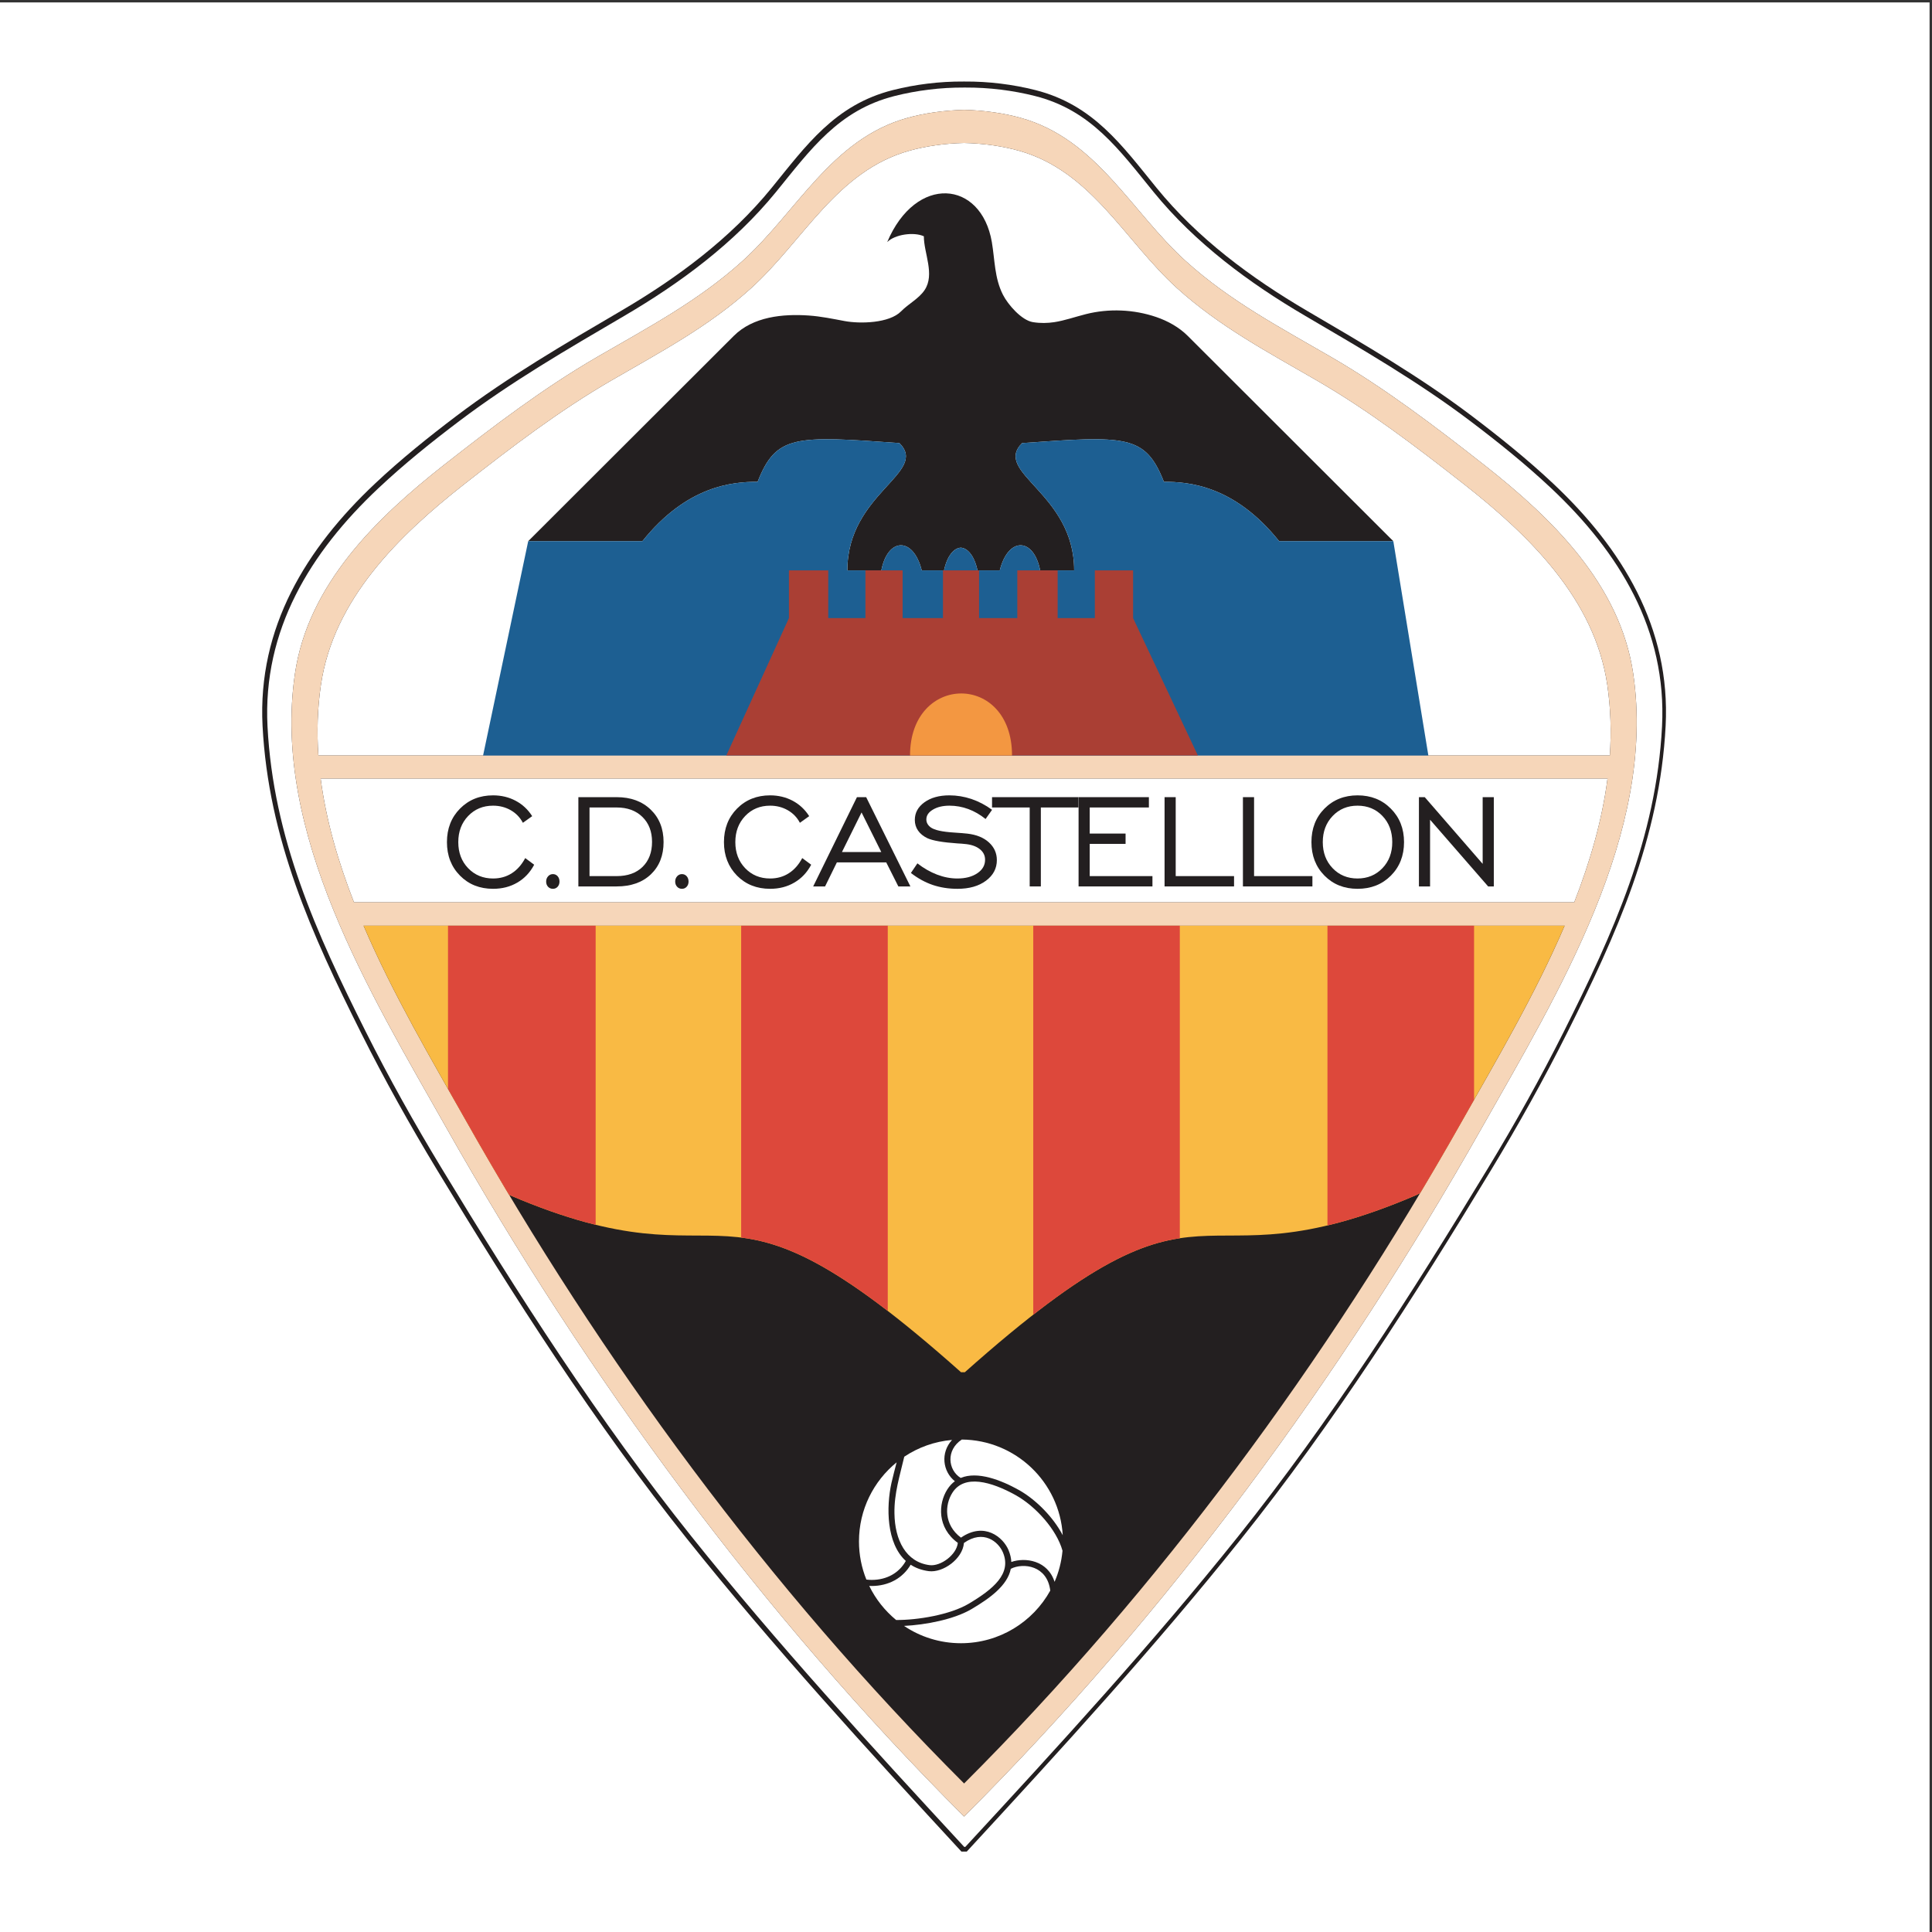
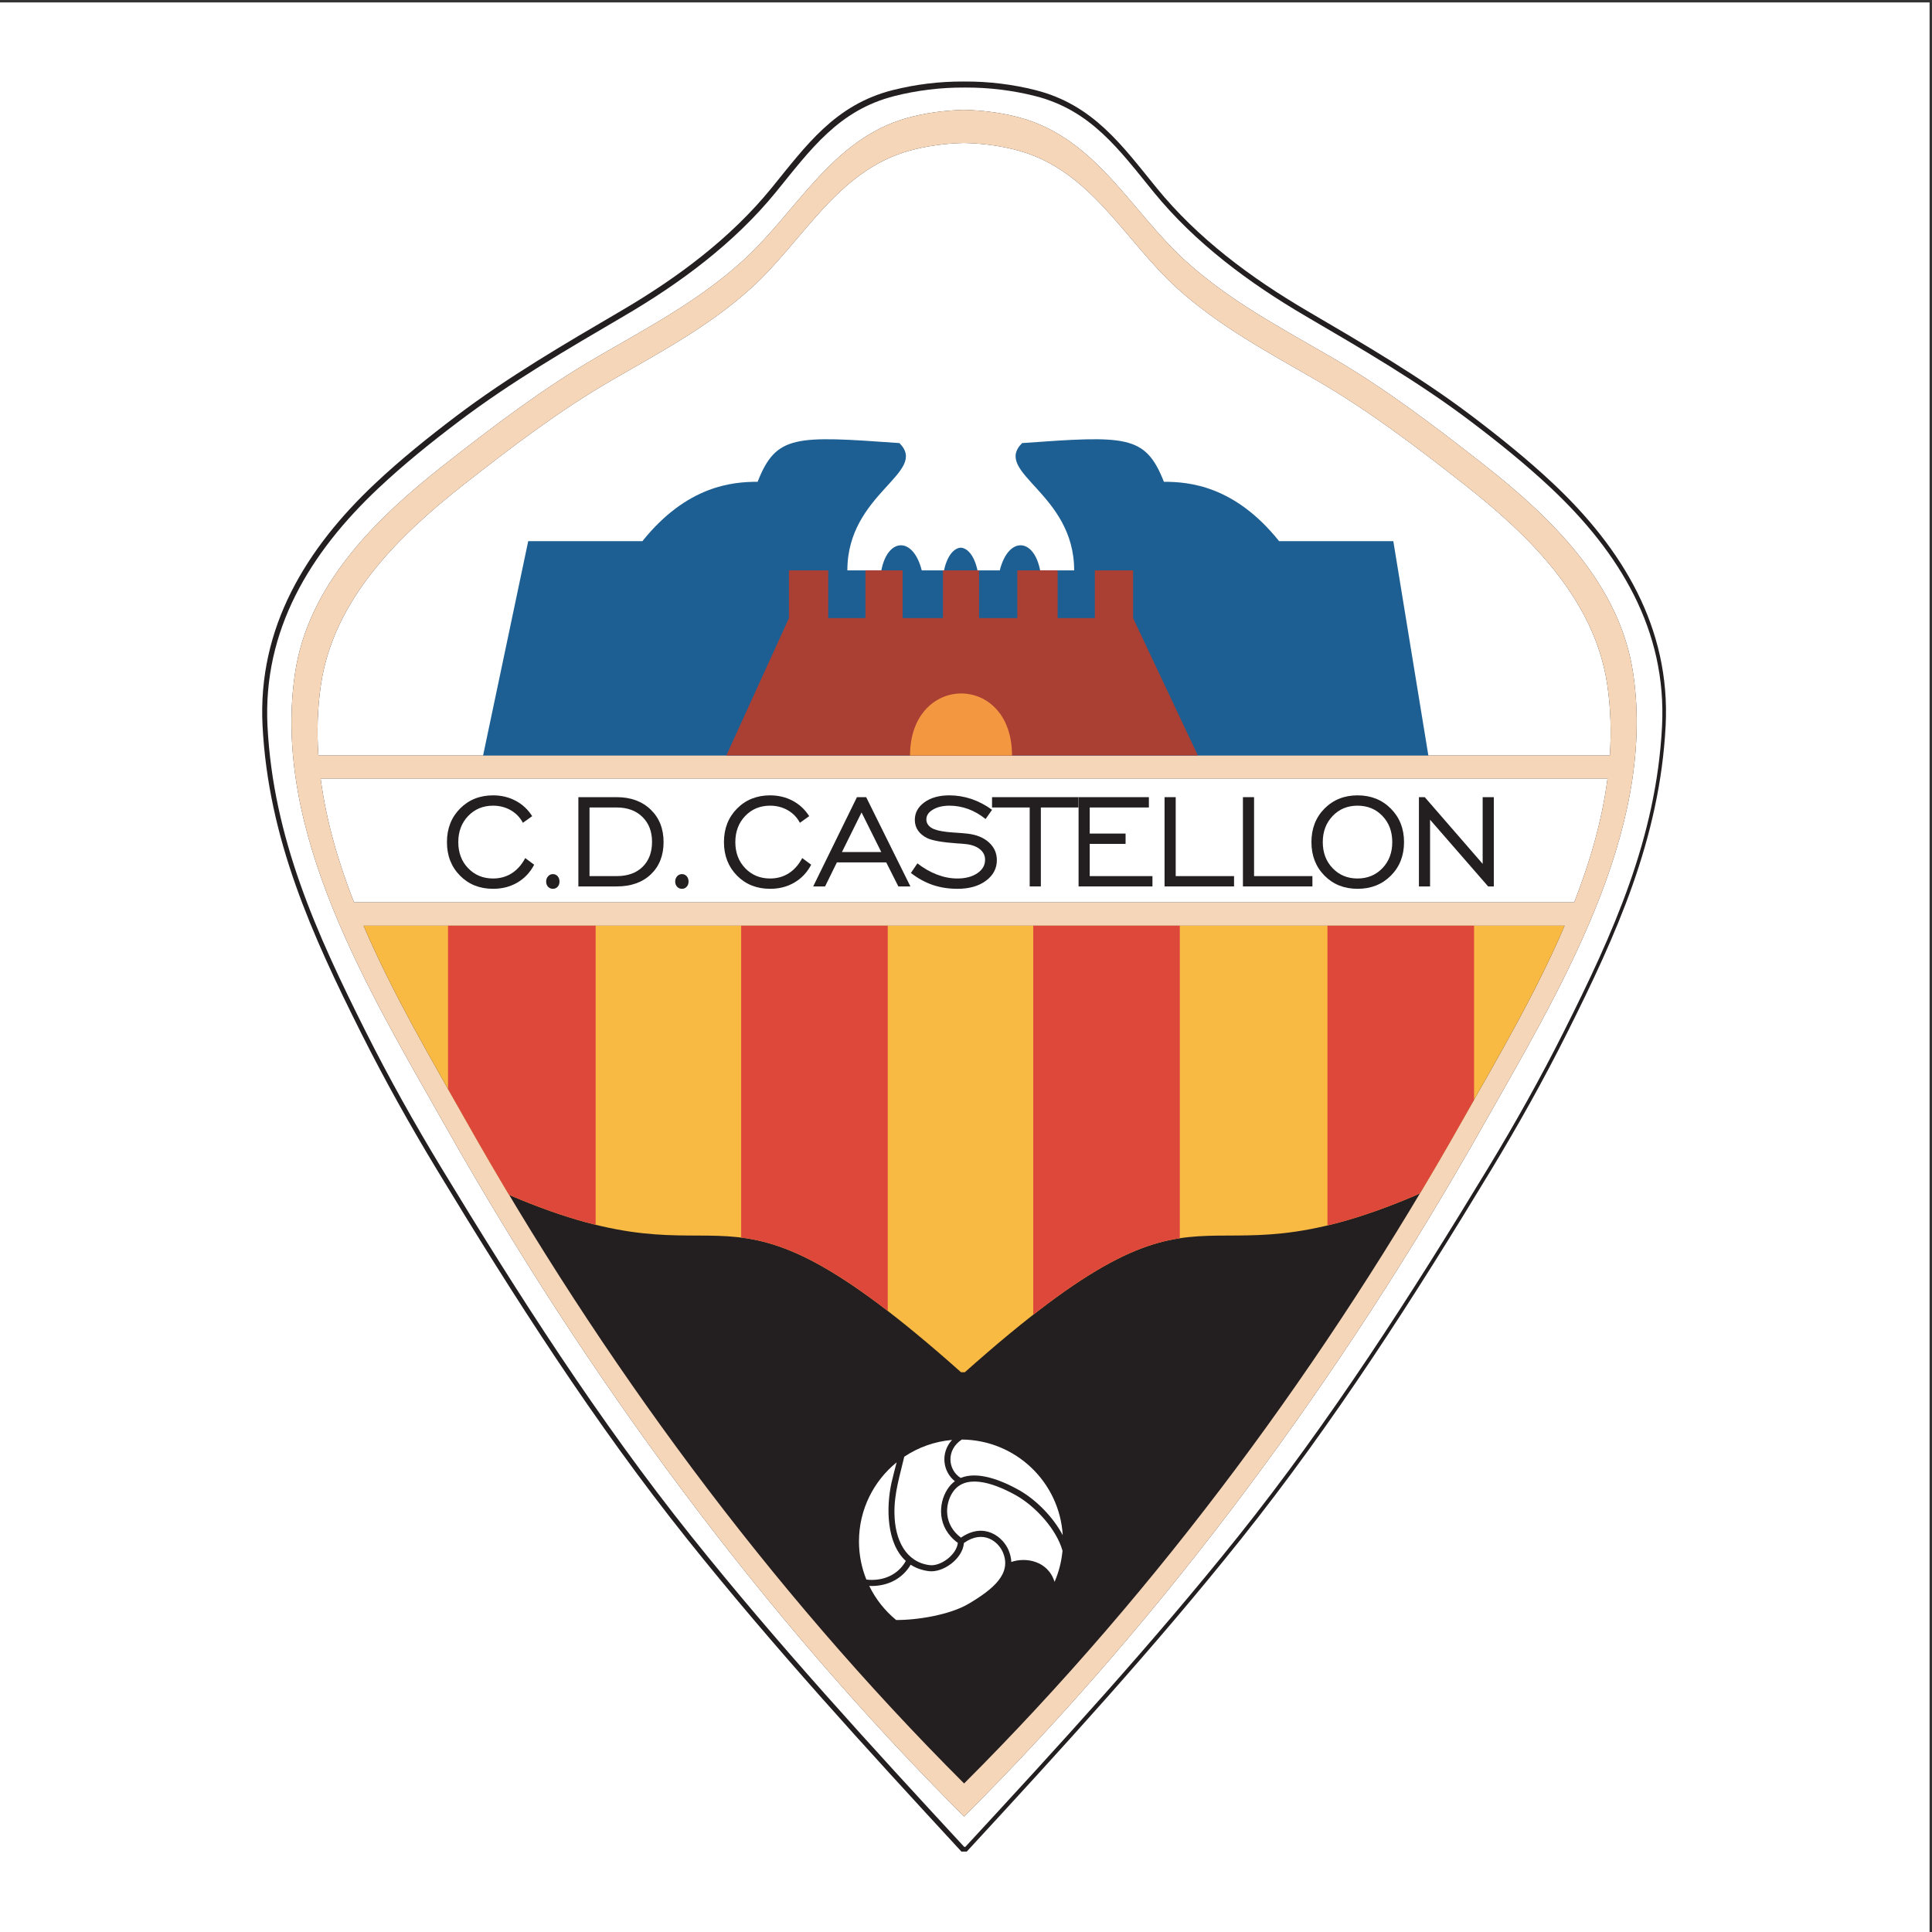
<svg xmlns="http://www.w3.org/2000/svg" width="193pt" height="193pt" viewBox="0 0 193 193" version="1.1">
  <rect x="0" y="0" width="193" height="193" fill="#333333" stroke="none" />
  <g id="surface1">
    <path style=" stroke:none;fill-rule:evenodd;fill:rgb(100%,100%,100%);fill-opacity:1;" d="M 0 0.242 L 192.758 0.242 L 192.758 193 L 0 193 L 0 0.242 " />
    <path style=" stroke:none;fill-rule:evenodd;fill:rgb(13.699%,12.199%,12.5%);fill-opacity:1;" d="M 96.434 184.496 C 105.77 174.395 115.074 164.25 123.672 153.5 C 132.91 141.945 141.004 129.305 148.664 116.664 C 151.355 112.219 153.898 107.684 156.227 103.039 C 161.145 93.234 165.461 83.727 166.031 72.559 C 166.527 62.949 161.766 55.172 154.938 48.754 C 152.379 46.352 149.637 44.148 146.84 42.035 C 141.684 38.141 136.113 34.906 130.422 31.574 C 124.781 28.273 119.395 24.281 115.246 19.188 C 111.789 14.945 108.992 11.004 103.387 9.59 C 101.191 9.035 98.812 8.734 96.434 8.746 L 96.32 8.746 C 93.945 8.734 91.566 9.035 89.371 9.59 C 83.762 11.004 80.969 14.945 77.512 19.188 C 73.359 24.281 67.973 28.273 62.332 31.574 C 56.641 34.906 51.074 38.141 45.918 42.035 C 43.117 44.148 40.375 46.352 37.82 48.754 C 30.992 55.172 26.23 62.949 26.723 72.559 C 27.297 83.727 31.609 93.234 36.527 103.039 C 38.859 107.684 41.398 112.219 44.09 116.664 C 51.75 129.305 59.844 141.945 69.086 153.5 C 77.68 164.25 86.984 174.395 96.32 184.496 L 96.434 184.496 " />
    <path style="fill:none;stroke-width:9.543;stroke-linecap:butt;stroke-linejoin:miter;stroke:rgb(13.699%,12.199%,12.5%);stroke-opacity:1;stroke-miterlimit:2.613;" d="M 963.661 85.098 C 1056.955 186.224 1149.937 287.701 1235.815 395.276 C 1328.172 510.903 1409.053 637.397 1485.601 763.892 C 1512.496 808.376 1537.908 853.72 1561.173 900.237 C 1610.357 998.352 1653.413 1093.497 1659.151 1205.254 C 1664.109 1301.415 1616.525 1379.243 1548.291 1443.467 C 1522.723 1467.507 1495.32 1489.515 1467.371 1510.701 C 1415.845 1549.674 1360.181 1582.079 1303.306 1615.384 C 1246.94 1648.415 1193.11 1688.364 1151.655 1739.337 C 1117.109 1781.789 1089.159 1821.23 1033.144 1835.381 C 1011.206 1840.932 987.434 1843.941 963.661 1843.785 L 962.529 1843.785 C 938.796 1843.941 915.024 1840.932 893.086 1835.381 C 837.031 1821.23 809.121 1781.789 774.575 1739.337 C 733.12 1688.364 679.29 1648.415 622.884 1615.384 C 566.01 1582.079 510.385 1549.674 458.858 1510.701 C 430.87 1489.515 403.468 1467.507 377.939 1443.467 C 309.705 1379.243 262.121 1301.415 267.04 1205.254 C 272.778 1093.497 315.873 998.352 365.018 900.237 C 388.322 853.72 413.695 808.376 440.59 763.892 C 517.138 637.397 598.019 510.903 690.376 395.276 C 776.293 287.701 869.235 186.224 962.529 85.098 Z M 963.661 85.098 " transform="matrix(0.1,0,0,-0.1,0,193)" />
    <path style=" stroke:none;fill-rule:evenodd;fill:rgb(100%,100%,100%);fill-opacity:1;" d="M 96.32 184.496 C 86.984 174.395 77.68 164.25 69.086 153.5 C 59.844 141.945 51.75 129.305 44.09 116.664 C 41.398 112.219 38.859 107.684 36.527 103.039 C 31.609 93.234 27.297 83.727 26.723 72.559 C 26.23 62.949 30.992 55.172 37.82 48.754 C 40.375 46.352 43.117 44.148 45.918 42.035 C 51.074 38.141 56.641 34.906 62.332 31.574 C 67.973 28.273 73.359 24.281 77.512 19.188 C 80.969 14.945 83.762 11.004 89.371 9.59 C 91.566 9.035 93.945 8.734 96.32 8.746 L 96.434 8.746 C 98.812 8.734 101.191 9.035 103.387 9.59 C 108.992 11.004 111.789 14.945 115.246 19.188 C 119.395 24.281 124.781 28.273 130.422 31.574 C 136.113 34.906 141.684 38.141 146.84 42.035 C 149.637 44.148 152.379 46.352 154.938 48.754 C 161.766 55.172 166.527 62.949 166.031 72.559 C 165.461 83.727 161.145 93.234 156.227 103.039 C 153.898 107.684 151.355 112.219 148.664 116.664 C 141.004 129.305 132.91 141.945 123.672 153.5 C 115.074 164.25 105.77 174.395 96.434 184.496 Z M 96.297 181.477 C 116.645 161.16 133.992 137.551 148.102 112.539 C 155.566 99.309 165.496 83.211 163.152 67.293 C 161.848 58.391 155.047 51.77 148.277 46.453 C 143.359 42.594 138.359 38.781 132.938 35.641 C 127.867 32.703 122.859 30.059 118.469 26.094 C 113.016 21.168 109.562 13.887 101.977 11.777 C 100.328 11.316 98.355 11.023 96.301 10.973 L 96.32 10.973 C 94.266 11.023 92.289 11.316 90.645 11.777 C 83.055 13.887 79.605 21.168 74.148 26.094 C 69.758 30.059 64.754 32.703 59.684 35.641 C 54.262 38.781 49.262 42.594 44.34 46.453 C 37.574 51.77 30.773 58.391 29.465 67.293 C 27.125 83.211 37.055 99.309 44.516 112.539 C 58.629 137.551 75.977 161.16 96.32 181.477 L 96.297 181.477 " />
    <path style=" stroke:none;fill-rule:evenodd;fill:rgb(100%,100%,100%);fill-opacity:1;" d="M 160.816 75.473 C 160.977 73.121 160.906 70.766 160.562 68.414 C 159.305 59.855 152.77 53.492 146.266 48.387 C 141.535 44.676 136.727 41.008 131.516 37.992 C 126.641 35.168 121.832 32.625 117.609 28.812 C 112.367 24.078 109.051 17.078 101.758 15.051 C 100.176 14.609 98.277 14.324 96.301 14.281 L 96.32 14.281 C 94.344 14.324 92.445 14.609 90.863 15.051 C 83.57 17.078 80.254 24.078 75.008 28.812 C 70.789 32.625 65.977 35.168 61.102 37.992 C 55.891 41.008 51.086 44.676 46.355 48.387 C 39.852 53.492 33.316 59.855 32.059 68.414 C 31.711 70.766 31.645 73.121 31.805 75.473 L 160.816 75.473 " />
    <path style=" stroke:none;fill-rule:evenodd;fill:rgb(100%,100%,100%);fill-opacity:1;" d="M 157.258 90.141 C 158.84 86.09 160.047 81.949 160.586 77.773 L 32.031 77.773 C 32.574 81.949 33.781 86.09 35.363 90.141 L 157.258 90.141 " />
    <path style=" stroke:none;fill-rule:evenodd;fill:rgb(96.1%,83.899%,72.499%);fill-opacity:1;" d="M 96.32 181.477 C 75.977 161.16 58.629 137.551 44.516 112.539 C 37.055 99.309 27.125 83.211 29.465 67.293 C 30.773 58.391 37.574 51.77 44.34 46.453 C 49.262 42.594 54.262 38.781 59.684 35.641 C 64.754 32.703 69.758 30.059 74.148 26.094 C 79.605 21.168 83.055 13.887 90.645 11.777 C 92.289 11.316 94.266 11.023 96.32 10.973 L 96.301 10.973 C 98.355 11.023 100.328 11.316 101.977 11.777 C 109.562 13.887 113.016 21.168 118.469 26.094 C 122.859 30.059 127.867 32.703 132.938 35.641 C 138.359 38.781 143.359 42.594 148.277 46.453 C 155.047 51.77 161.848 58.391 163.152 67.293 C 165.496 83.211 155.566 99.309 148.102 112.539 C 133.992 137.551 116.645 161.16 96.297 181.477 Z M 157.258 90.141 C 158.84 86.09 160.047 81.949 160.586 77.773 L 32.031 77.773 C 32.574 81.949 33.781 86.09 35.363 90.141 Z M 160.816 75.473 C 160.977 73.121 160.906 70.766 160.562 68.414 C 159.305 59.855 152.77 53.492 146.266 48.387 C 141.535 44.676 136.727 41.008 131.516 37.992 C 126.641 35.168 121.832 32.625 117.609 28.812 C 112.367 24.078 109.051 17.078 101.758 15.051 C 100.176 14.609 98.277 14.324 96.301 14.281 L 96.32 14.281 C 94.344 14.324 92.445 14.609 90.863 15.051 C 83.57 17.078 80.254 24.078 75.008 28.812 C 70.789 32.625 65.977 35.168 61.102 37.992 C 55.891 41.008 51.086 44.676 46.355 48.387 C 39.852 53.492 33.316 59.855 32.059 68.414 C 31.711 70.766 31.645 73.121 31.805 75.473 Z M 156.301 92.473 L 36.32 92.473 C 39.266 99.355 43.156 105.934 46.527 111.906 C 60.09 135.949 76.766 158.641 96.32 178.172 L 96.301 178.172 C 115.855 158.641 132.531 135.949 146.094 111.906 C 149.465 105.934 153.355 99.355 156.301 92.473 " />
    <path style=" stroke:none;fill-rule:evenodd;fill:rgb(97.299%,72.899%,26.7%);fill-opacity:1;" d="M 141.523 119.367 C 118.027 129.449 121.848 114.406 96.383 137.082 L 96.004 137.082 C 70.539 114.406 74.355 129.449 50.863 119.367 L 50.73 119.152 C 49.297 116.75 47.895 114.336 46.527 111.906 C 43.156 105.934 39.266 99.355 36.32 92.473 C 36.32 92.473 156.301 92.473 156.301 92.473 C 153.355 99.355 149.465 105.934 146.094 111.906 C 144.719 114.348 143.309 116.777 141.863 119.188 L 141.523 119.367 " />
    <path style=" stroke:none;fill-rule:evenodd;fill:rgb(86.699%,28.2%,23.099%);fill-opacity:1;" d="M 59.504 122.352 C 57.078 121.758 54.258 120.824 50.863 119.367 L 50.73 119.152 C 49.297 116.75 47.895 114.336 46.527 111.906 C 45.949 110.883 45.355 109.84 44.754 108.785 L 44.754 92.473 C 48.648 92.473 53.703 92.473 59.504 92.473 L 59.504 122.352 " />
    <path style=" stroke:none;fill-rule:evenodd;fill:rgb(86.699%,28.2%,23.099%);fill-opacity:1;" d="M 88.684 130.957 C 81.789 125.645 77.707 124.09 74.039 123.629 L 74.039 92.473 C 78.754 92.473 83.684 92.473 88.684 92.473 L 88.684 130.957 " />
    <path style=" stroke:none;fill-rule:evenodd;fill:rgb(86.699%,28.2%,23.099%);fill-opacity:1;" d="M 117.859 123.695 C 114.23 124.246 110.098 125.961 103.219 131.332 L 103.219 92.473 C 108.211 92.473 113.137 92.473 117.859 92.473 L 117.859 123.695 " />
    <path style=" stroke:none;fill-rule:evenodd;fill:rgb(86.699%,28.2%,23.099%);fill-opacity:1;" d="M 147.254 109.863 C 146.859 110.551 146.477 111.23 146.094 111.906 C 144.719 114.348 143.309 116.777 141.863 119.188 L 141.523 119.367 C 138 120.879 135.094 121.828 132.609 122.418 L 132.609 92.473 C 138.32 92.473 143.328 92.473 147.254 92.473 L 147.254 109.863 " />
-     <path style=" stroke:none;fill-rule:evenodd;fill:rgb(13.699%,12.199%,12.5%);fill-opacity:1;" d="M 105.312 32.184 C 106.359 32.023 107.344 31.668 108.484 31.379 C 110.777 30.801 113.266 30.906 115.5 31.668 C 116.664 32.066 117.781 32.684 118.656 33.559 C 118.66 33.562 139.188 54.062 139.188 54.062 L 127.781 54.062 C 123.324 48.5 118.762 48.129 116.27 48.129 C 114.41 43.414 112.504 43.52 102.105 44.262 C 99.133 47.23 107.305 49.242 107.305 56.977 L 103.906 56.977 C 103.27 53.691 100.723 53.586 99.875 56.977 L 97.648 56.977 C 97.328 55.492 96.641 54.727 95.949 54.711 L 96.004 54.711 C 95.312 54.727 94.625 55.492 94.305 56.977 L 92.078 56.977 C 91.227 53.586 88.68 53.691 88.043 56.977 L 84.648 56.977 C 84.648 49.242 92.82 47.23 89.848 44.262 C 79.449 43.52 77.539 43.414 75.684 48.129 C 73.191 48.129 68.629 48.5 64.172 54.062 L 52.766 54.062 L 73.297 33.559 C 75.238 31.621 78.211 31.34 80.809 31.52 C 82.016 31.605 83.18 31.848 84.363 32.07 C 85.895 32.359 88.844 32.305 90.023 31.094 C 90.742 30.355 91.789 29.84 92.367 28.973 C 93.414 27.398 92.289 25.305 92.289 23.602 C 91.281 23.145 89.398 23.414 88.629 24.184 C 91.492 17.402 98.02 17.984 99.082 24.184 C 99.387 25.98 99.34 27.773 100.191 29.445 C 100.691 30.434 102.051 31.996 103.18 32.18 C 103.953 32.305 104.645 32.281 105.312 32.184 " />
    <path style=" stroke:none;fill-rule:evenodd;fill:rgb(11.4%,37.299%,57.3%);fill-opacity:1;" d="M 139.188 54.062 L 127.781 54.062 C 123.324 48.5 118.762 48.129 116.27 48.129 C 114.41 43.414 112.504 43.52 102.105 44.262 C 99.133 47.23 107.305 49.242 107.305 56.977 L 103.906 56.977 C 103.27 53.691 100.723 53.586 99.875 56.977 L 97.648 56.977 C 97.328 55.492 96.641 54.727 95.949 54.711 L 96.004 54.711 C 95.312 54.727 94.625 55.492 94.305 56.977 L 92.078 56.977 C 91.227 53.586 88.68 53.691 88.043 56.977 L 84.648 56.977 C 84.648 49.242 92.82 47.23 89.848 44.262 C 79.449 43.52 77.539 43.414 75.684 48.129 C 73.191 48.129 68.629 48.5 64.172 54.062 L 52.766 54.062 L 48.258 75.473 L 142.688 75.473 L 139.188 54.062 " />
    <path style=" stroke:none;fill-rule:evenodd;fill:rgb(66.699%,24.699%,20.399%);fill-opacity:1;" d="M 78.812 61.746 L 78.812 56.977 L 82.738 56.977 L 82.738 61.746 L 86.453 61.746 L 86.453 56.977 L 90.168 56.977 L 90.168 61.746 L 94.199 61.746 L 94.199 56.977 L 97.805 56.977 L 97.805 61.746 L 101.625 61.746 L 101.625 56.977 L 105.656 56.977 L 105.656 61.746 L 109.371 61.746 L 109.371 56.977 L 113.191 56.977 L 113.191 61.746 L 119.664 75.473 L 72.555 75.473 L 78.812 61.746 " />
    <path style=" stroke:none;fill-rule:evenodd;fill:rgb(95.299%,59.2%,25.499%);fill-opacity:1;" d="M 90.91 75.473 C 90.91 67.254 101.098 67.164 101.098 75.473 L 90.91 75.473 " />
    <path style=" stroke:none;fill-rule:evenodd;fill:rgb(13.699%,12.199%,12.5%);fill-opacity:1;" d="M 52.469 85.719 L 53.363 86.383 C 52.953 87.156 52.395 87.75 51.684 88.164 C 50.973 88.582 50.164 88.789 49.258 88.789 C 47.922 88.789 46.82 88.352 45.953 87.473 C 45.082 86.59 44.648 85.477 44.648 84.125 C 44.648 82.77 45.086 81.652 45.957 80.773 C 46.828 79.895 47.926 79.453 49.258 79.453 C 50.078 79.453 50.832 79.633 51.508 79.992 C 52.188 80.352 52.738 80.863 53.164 81.531 L 52.234 82.195 C 51.953 81.66 51.551 81.242 51.023 80.938 C 50.496 80.637 49.906 80.484 49.254 80.484 C 48.254 80.484 47.426 80.828 46.766 81.516 C 46.109 82.203 45.781 83.074 45.781 84.125 C 45.781 85.176 46.109 86.047 46.766 86.73 C 47.426 87.414 48.254 87.758 49.254 87.758 C 49.953 87.758 50.578 87.586 51.121 87.238 C 51.664 86.895 52.113 86.387 52.469 85.719 " />
    <path style=" stroke:none;fill-rule:evenodd;fill:rgb(13.699%,12.199%,12.5%);fill-opacity:1;" d="M 55.234 87.32 C 55.422 87.32 55.578 87.391 55.703 87.527 C 55.828 87.668 55.891 87.848 55.891 88.066 C 55.891 88.277 55.828 88.449 55.703 88.586 C 55.578 88.723 55.422 88.789 55.234 88.789 C 55.039 88.789 54.879 88.723 54.75 88.586 C 54.621 88.449 54.559 88.277 54.559 88.066 C 54.559 87.852 54.625 87.676 54.758 87.531 C 54.887 87.391 55.047 87.32 55.234 87.32 " />
    <path style=" stroke:none;fill-rule:evenodd;fill:rgb(13.699%,12.199%,12.5%);fill-opacity:1;" d="M 61.602 79.633 C 63.008 79.633 64.141 80.047 65 80.875 C 65.859 81.703 66.289 82.785 66.289 84.117 C 66.289 85.457 65.867 86.531 65.023 87.34 C 64.176 88.148 63.035 88.551 61.602 88.551 L 57.777 88.551 L 57.777 79.633 Z M 61.602 80.664 L 58.891 80.664 L 58.891 87.52 L 61.602 87.52 C 62.699 87.52 63.562 87.211 64.191 86.598 C 64.82 85.98 65.137 85.148 65.137 84.102 C 65.137 83.066 64.816 82.238 64.176 81.609 C 63.535 80.98 62.676 80.664 61.602 80.664 " />
    <path style=" stroke:none;fill-rule:evenodd;fill:rgb(13.699%,12.199%,12.5%);fill-opacity:1;" d="M 68.125 87.32 C 68.312 87.32 68.469 87.391 68.594 87.527 C 68.719 87.668 68.785 87.848 68.785 88.066 C 68.785 88.277 68.719 88.449 68.594 88.586 C 68.469 88.723 68.312 88.789 68.125 88.789 C 67.934 88.789 67.773 88.723 67.645 88.586 C 67.516 88.449 67.449 88.277 67.449 88.066 C 67.449 87.852 67.516 87.676 67.648 87.531 C 67.777 87.391 67.938 87.32 68.125 87.32 " />
    <path style=" stroke:none;fill-rule:evenodd;fill:rgb(13.699%,12.199%,12.5%);fill-opacity:1;" d="M 80.141 85.719 L 81.035 86.383 C 80.625 87.156 80.066 87.75 79.355 88.164 C 78.645 88.582 77.836 88.789 76.934 88.789 C 75.598 88.789 74.496 88.352 73.625 87.473 C 72.758 86.59 72.32 85.477 72.32 84.125 C 72.32 82.77 72.758 81.652 73.629 80.773 C 74.5 79.895 75.602 79.453 76.93 79.453 C 77.754 79.453 78.504 79.633 79.184 79.992 C 79.859 80.352 80.41 80.863 80.836 81.531 L 79.906 82.195 C 79.629 81.66 79.223 81.242 78.695 80.938 C 78.168 80.637 77.578 80.484 76.93 80.484 C 75.926 80.484 75.098 80.828 74.441 81.516 C 73.785 82.203 73.457 83.074 73.457 84.125 C 73.457 85.176 73.785 86.047 74.441 86.73 C 75.098 87.414 75.926 87.758 76.93 87.758 C 77.629 87.758 78.25 87.586 78.793 87.238 C 79.336 86.895 79.785 86.387 80.141 85.719 " />
    <path style=" stroke:none;fill-rule:evenodd;fill:rgb(13.699%,12.199%,12.5%);fill-opacity:1;" d="M 81.234 88.551 L 85.605 79.633 L 86.527 79.633 L 90.945 88.551 L 89.742 88.551 L 88.531 86.148 L 83.602 86.148 L 82.422 88.551 Z M 84.109 85.113 L 88.035 85.113 L 86.066 81.16 Z M 84.109 85.113 " />
    <path style=" stroke:none;fill-rule:evenodd;fill:rgb(13.699%,12.199%,12.5%);fill-opacity:1;" d="M 90.996 87.207 L 91.645 86.246 C 92.273 86.738 92.93 87.109 93.609 87.371 C 94.289 87.629 94.965 87.758 95.633 87.758 C 96.453 87.758 97.121 87.582 97.637 87.23 C 98.152 86.883 98.406 86.434 98.406 85.883 C 98.406 85.449 98.223 85.09 97.855 84.809 C 97.488 84.523 96.977 84.355 96.324 84.305 C 96.168 84.285 95.945 84.27 95.648 84.254 C 94.184 84.152 93.184 83.98 92.652 83.738 C 92.238 83.539 91.922 83.281 91.707 82.969 C 91.492 82.656 91.387 82.301 91.387 81.91 C 91.387 81.195 91.707 80.609 92.348 80.145 C 92.988 79.684 93.82 79.453 94.84 79.453 C 95.586 79.453 96.316 79.574 97.043 79.816 C 97.766 80.062 98.453 80.422 99.105 80.898 L 98.457 81.816 C 97.906 81.375 97.332 81.043 96.727 80.82 C 96.121 80.598 95.496 80.484 94.855 80.484 C 94.184 80.484 93.629 80.617 93.195 80.879 C 92.758 81.137 92.539 81.465 92.539 81.859 C 92.539 82.016 92.574 82.156 92.645 82.285 C 92.715 82.414 92.82 82.535 92.969 82.648 C 93.332 82.922 94.125 83.098 95.344 83.172 C 95.902 83.207 96.336 83.242 96.641 83.277 C 97.547 83.383 98.262 83.672 98.789 84.152 C 99.316 84.633 99.582 85.223 99.582 85.922 C 99.582 86.758 99.219 87.441 98.496 87.98 C 97.773 88.52 96.824 88.789 95.648 88.789 C 94.762 88.789 93.934 88.66 93.172 88.402 C 92.41 88.141 91.688 87.742 90.996 87.207 " />
    <path style=" stroke:none;fill-rule:evenodd;fill:rgb(13.699%,12.199%,12.5%);fill-opacity:1;" d="M 102.863 88.551 L 102.863 80.664 L 99.102 80.664 L 99.102 79.633 L 107.734 79.633 L 107.734 80.664 L 103.977 80.664 L 103.977 88.551 L 102.863 88.551 " />
    <path style=" stroke:none;fill-rule:evenodd;fill:rgb(13.699%,12.199%,12.5%);fill-opacity:1;" d="M 107.746 88.551 L 107.746 79.633 L 114.77 79.633 L 114.77 80.664 L 108.859 80.664 L 108.859 83.27 L 112.441 83.27 L 112.441 84.301 L 108.859 84.301 L 108.859 87.52 L 115.125 87.52 L 115.125 88.551 L 107.746 88.551 " />
    <path style=" stroke:none;fill-rule:evenodd;fill:rgb(13.699%,12.199%,12.5%);fill-opacity:1;" d="M 116.336 88.551 L 116.336 79.633 L 117.449 79.633 L 117.449 87.52 L 123.277 87.52 L 123.277 88.551 L 116.336 88.551 " />
    <path style=" stroke:none;fill-rule:evenodd;fill:rgb(13.699%,12.199%,12.5%);fill-opacity:1;" d="M 124.164 88.551 L 124.164 79.633 L 125.277 79.633 L 125.277 87.52 L 131.105 87.52 L 131.105 88.551 L 124.164 88.551 " />
    <path style=" stroke:none;fill-rule:evenodd;fill:rgb(13.699%,12.199%,12.5%);fill-opacity:1;" d="M 135.617 88.789 C 134.281 88.789 133.18 88.352 132.312 87.473 C 131.441 86.59 131.008 85.477 131.008 84.125 C 131.008 82.77 131.441 81.652 132.312 80.773 C 133.188 79.895 134.289 79.453 135.617 79.453 C 136.953 79.453 138.062 79.895 138.938 80.777 C 139.816 81.66 140.258 82.773 140.258 84.125 C 140.258 85.477 139.82 86.59 138.945 87.473 C 138.066 88.352 136.961 88.789 135.617 88.789 Z M 135.609 87.758 C 136.613 87.758 137.441 87.414 138.098 86.73 C 138.754 86.047 139.082 85.176 139.082 84.125 C 139.082 83.07 138.758 82.199 138.102 81.512 C 137.449 80.828 136.617 80.484 135.609 80.484 C 134.609 80.484 133.781 80.828 133.125 81.516 C 132.469 82.203 132.141 83.074 132.141 84.125 C 132.141 85.176 132.469 86.047 133.125 86.73 C 133.781 87.414 134.609 87.758 135.609 87.758 " />
    <path style=" stroke:none;fill-rule:evenodd;fill:rgb(13.699%,12.199%,12.5%);fill-opacity:1;" d="M 141.746 88.551 L 141.746 79.633 L 142.328 79.633 L 148.113 86.297 L 148.113 79.633 L 149.227 79.633 L 149.227 88.551 L 148.66 88.551 L 142.859 81.887 L 142.859 88.551 L 141.746 88.551 " />
    <path style=" stroke:none;fill-rule:evenodd;fill:rgb(100%,100%,100%);fill-opacity:1;" d="M 90.488 155.934 C 88.535 154.16 88.527 150.547 89.051 148.152 C 89.199 147.484 89.383 146.828 89.57 146.082 C 87.277 147.949 85.809 150.793 85.809 153.977 C 85.809 155.328 86.07 156.613 86.547 157.793 C 86.723 157.816 86.898 157.828 87.078 157.828 C 88.586 157.828 89.816 157.133 90.488 155.934 " />
-     <path style=" stroke:none;fill-rule:evenodd;fill:rgb(100%,100%,100%);fill-opacity:1;" d="M 100.977 156.715 C 100.641 158.418 98.816 159.695 97.094 160.719 C 95.32 161.777 92.461 162.32 90.309 162.422 C 91.934 163.516 93.891 164.152 95.996 164.152 C 99.836 164.152 103.184 162.027 104.918 158.895 C 104.613 156.383 102.227 156.09 100.977 156.715 " />
    <path style=" stroke:none;fill-rule:evenodd;fill:rgb(100%,100%,100%);fill-opacity:1;" d="M 89.52 161.832 C 91.645 161.848 94.91 161.316 96.785 160.199 C 99.203 158.758 101.086 157.219 100.191 155.086 C 99.738 154.008 98.238 152.762 96.293 154.137 C 96.168 155.73 94.199 157.133 92.785 156.953 C 92.07 156.859 91.473 156.637 90.973 156.309 C 90.176 157.664 88.754 158.434 87.078 158.434 C 86.996 158.434 86.914 158.43 86.832 158.426 C 87.473 159.746 88.398 160.906 89.52 161.832 " />
    <path style=" stroke:none;fill-rule:evenodd;fill:rgb(100%,100%,100%);fill-opacity:1;" d="M 95.969 147.641 C 97.656 146.941 99.988 147.848 101.77 148.84 C 103.449 149.777 105.203 151.527 106.164 153.363 C 105.848 148.059 101.465 143.852 96.082 143.805 C 94.477 144.859 94.695 146.848 95.969 147.641 " />
    <path style=" stroke:none;fill-rule:evenodd;fill:rgb(100%,100%,100%);fill-opacity:1;" d="M 95.684 154.129 C 93.598 152.609 93.727 150.219 94.625 148.801 C 94.844 148.453 95.102 148.176 95.387 147.969 C 94.172 147 93.93 145.125 95.105 143.844 C 93.348 143.996 91.719 144.594 90.332 145.52 C 89.887 147.43 89.32 149.176 89.352 151.172 C 89.387 153.859 90.504 156.051 92.863 156.352 C 93.965 156.492 95.555 155.324 95.684 154.129 " />
    <path style=" stroke:none;fill-rule:evenodd;fill:rgb(100%,100%,100%);fill-opacity:1;" d="M 106.141 154.914 C 105.559 152.809 103.469 150.484 101.473 149.367 C 99.012 147.996 96.32 147.25 95.137 149.125 C 94.375 150.324 94.273 152.312 95.996 153.605 C 98.34 151.988 100.211 153.562 100.75 154.852 C 100.922 155.27 101.012 155.66 101.027 156.035 C 102.41 155.551 104.656 155.863 105.348 158.02 C 105.77 157.051 106.039 156.008 106.141 154.914 " />
  </g>
</svg>